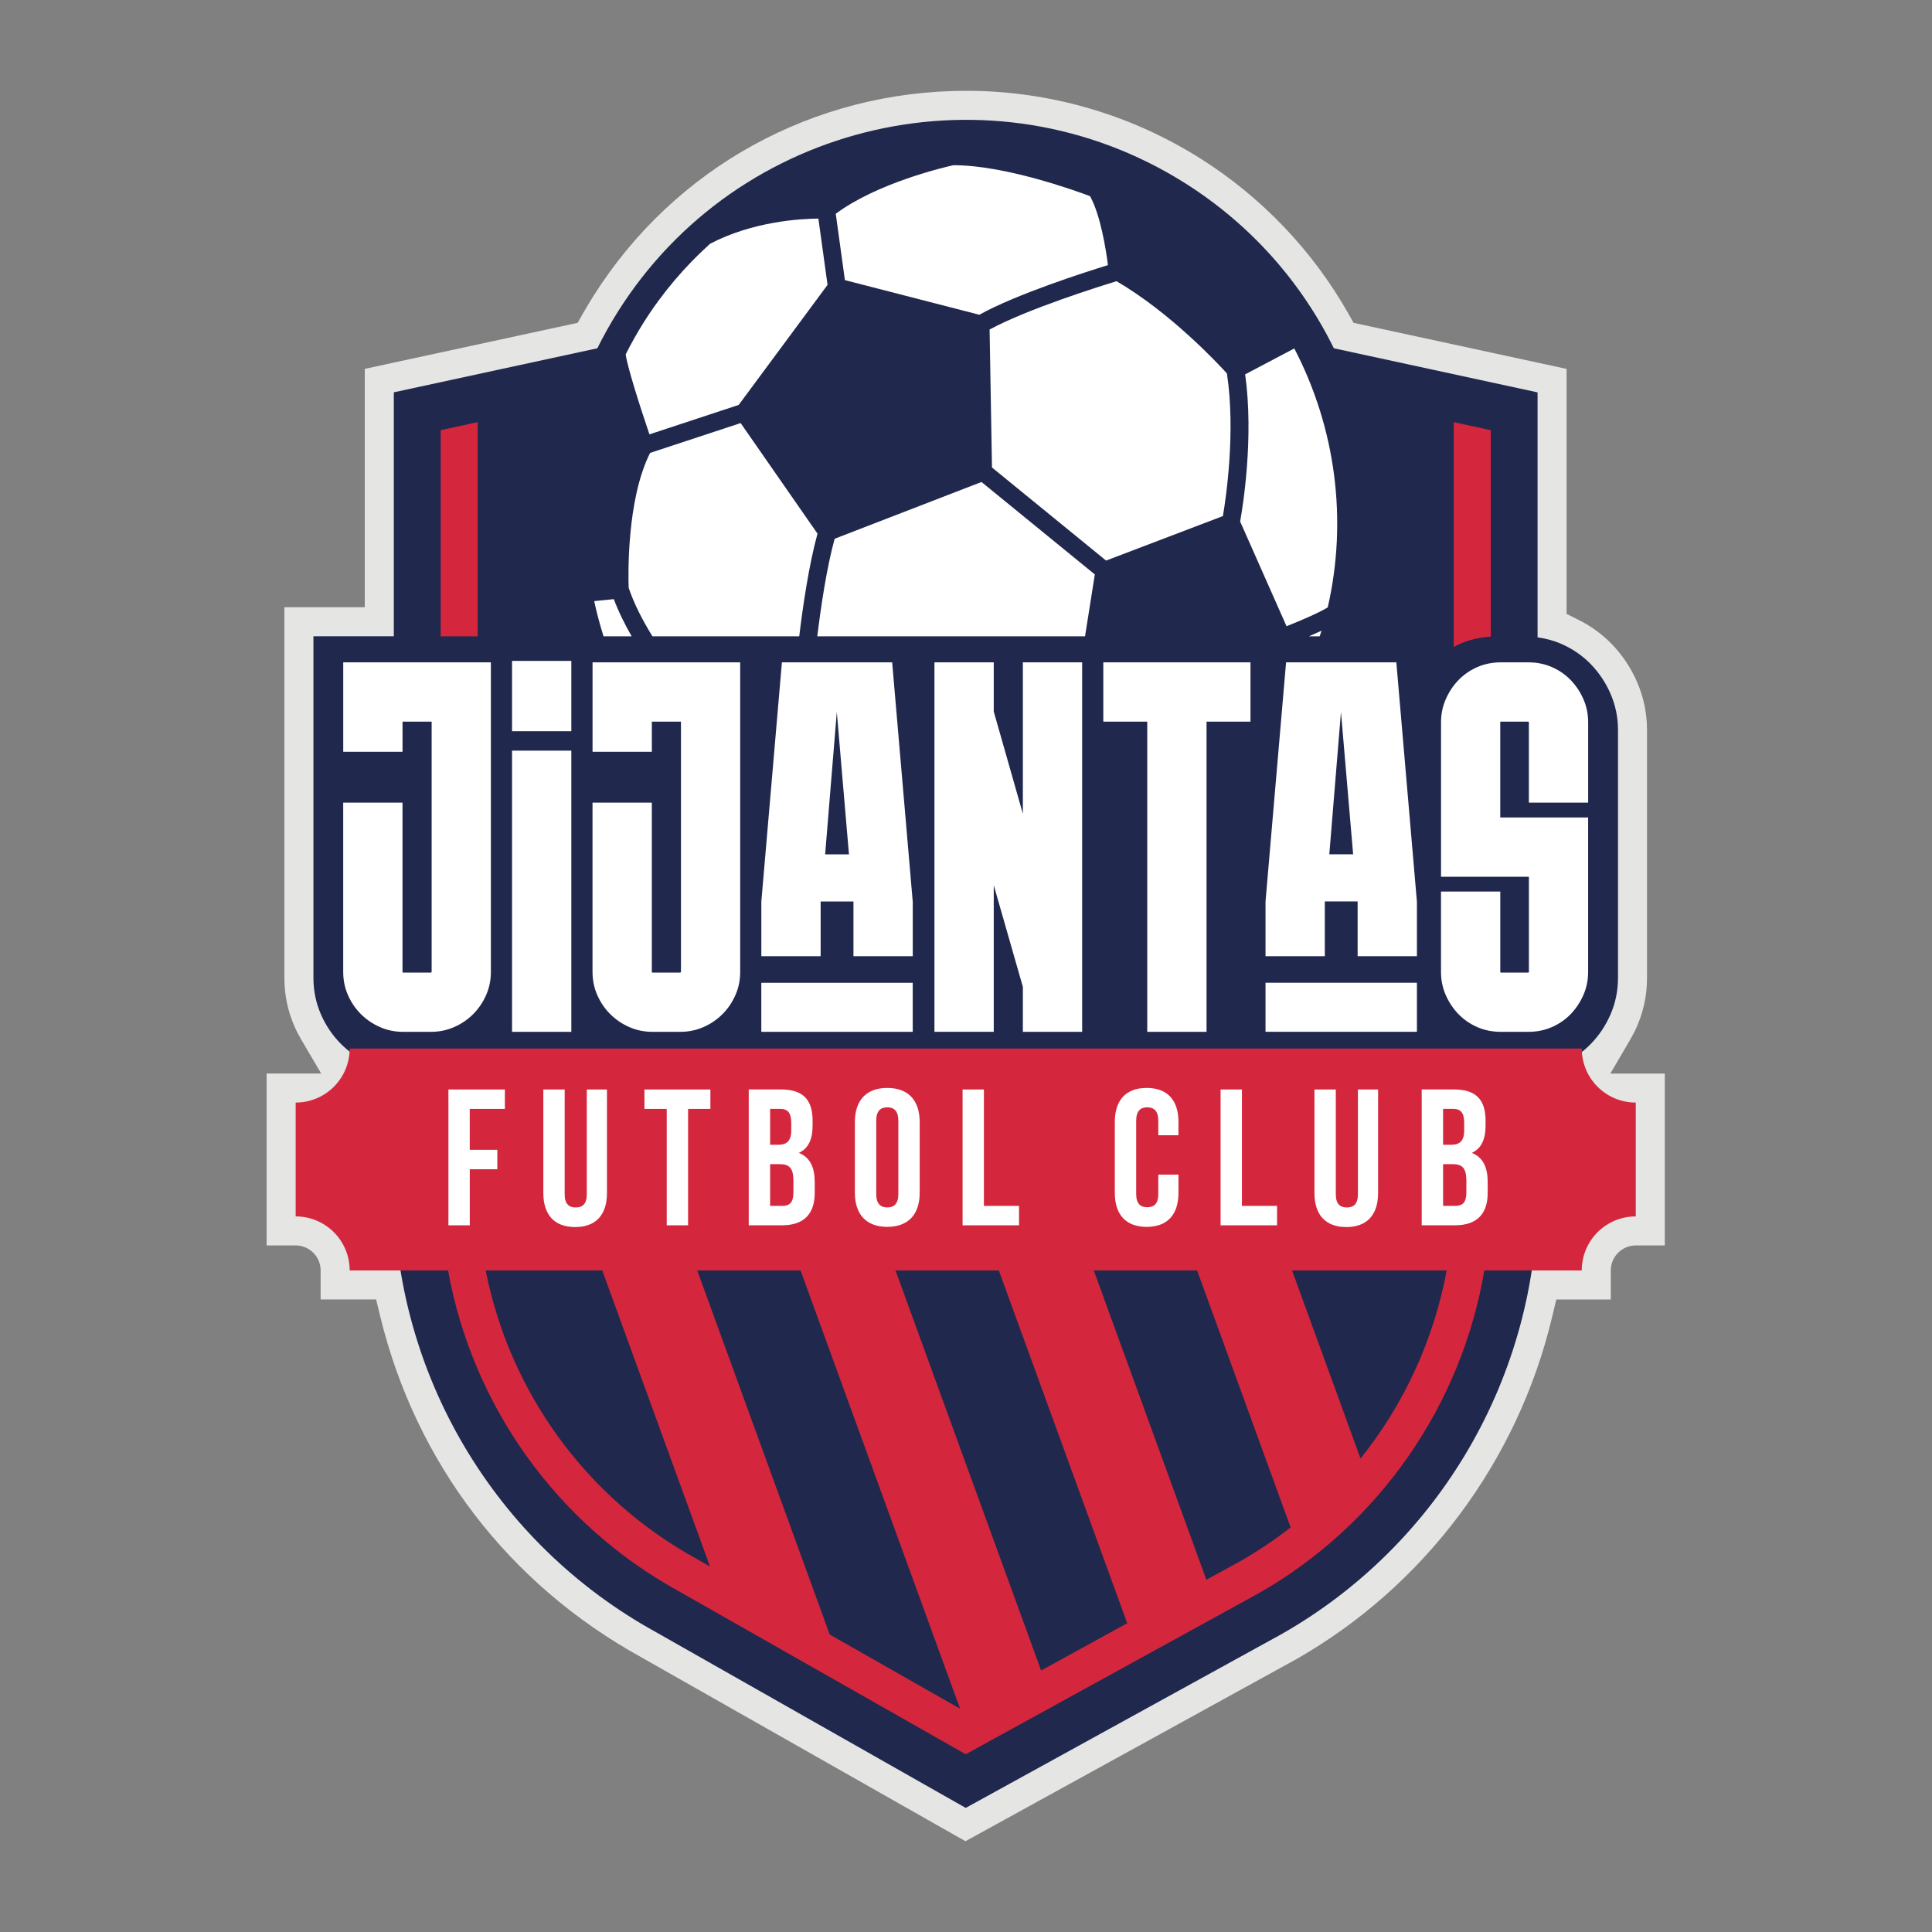
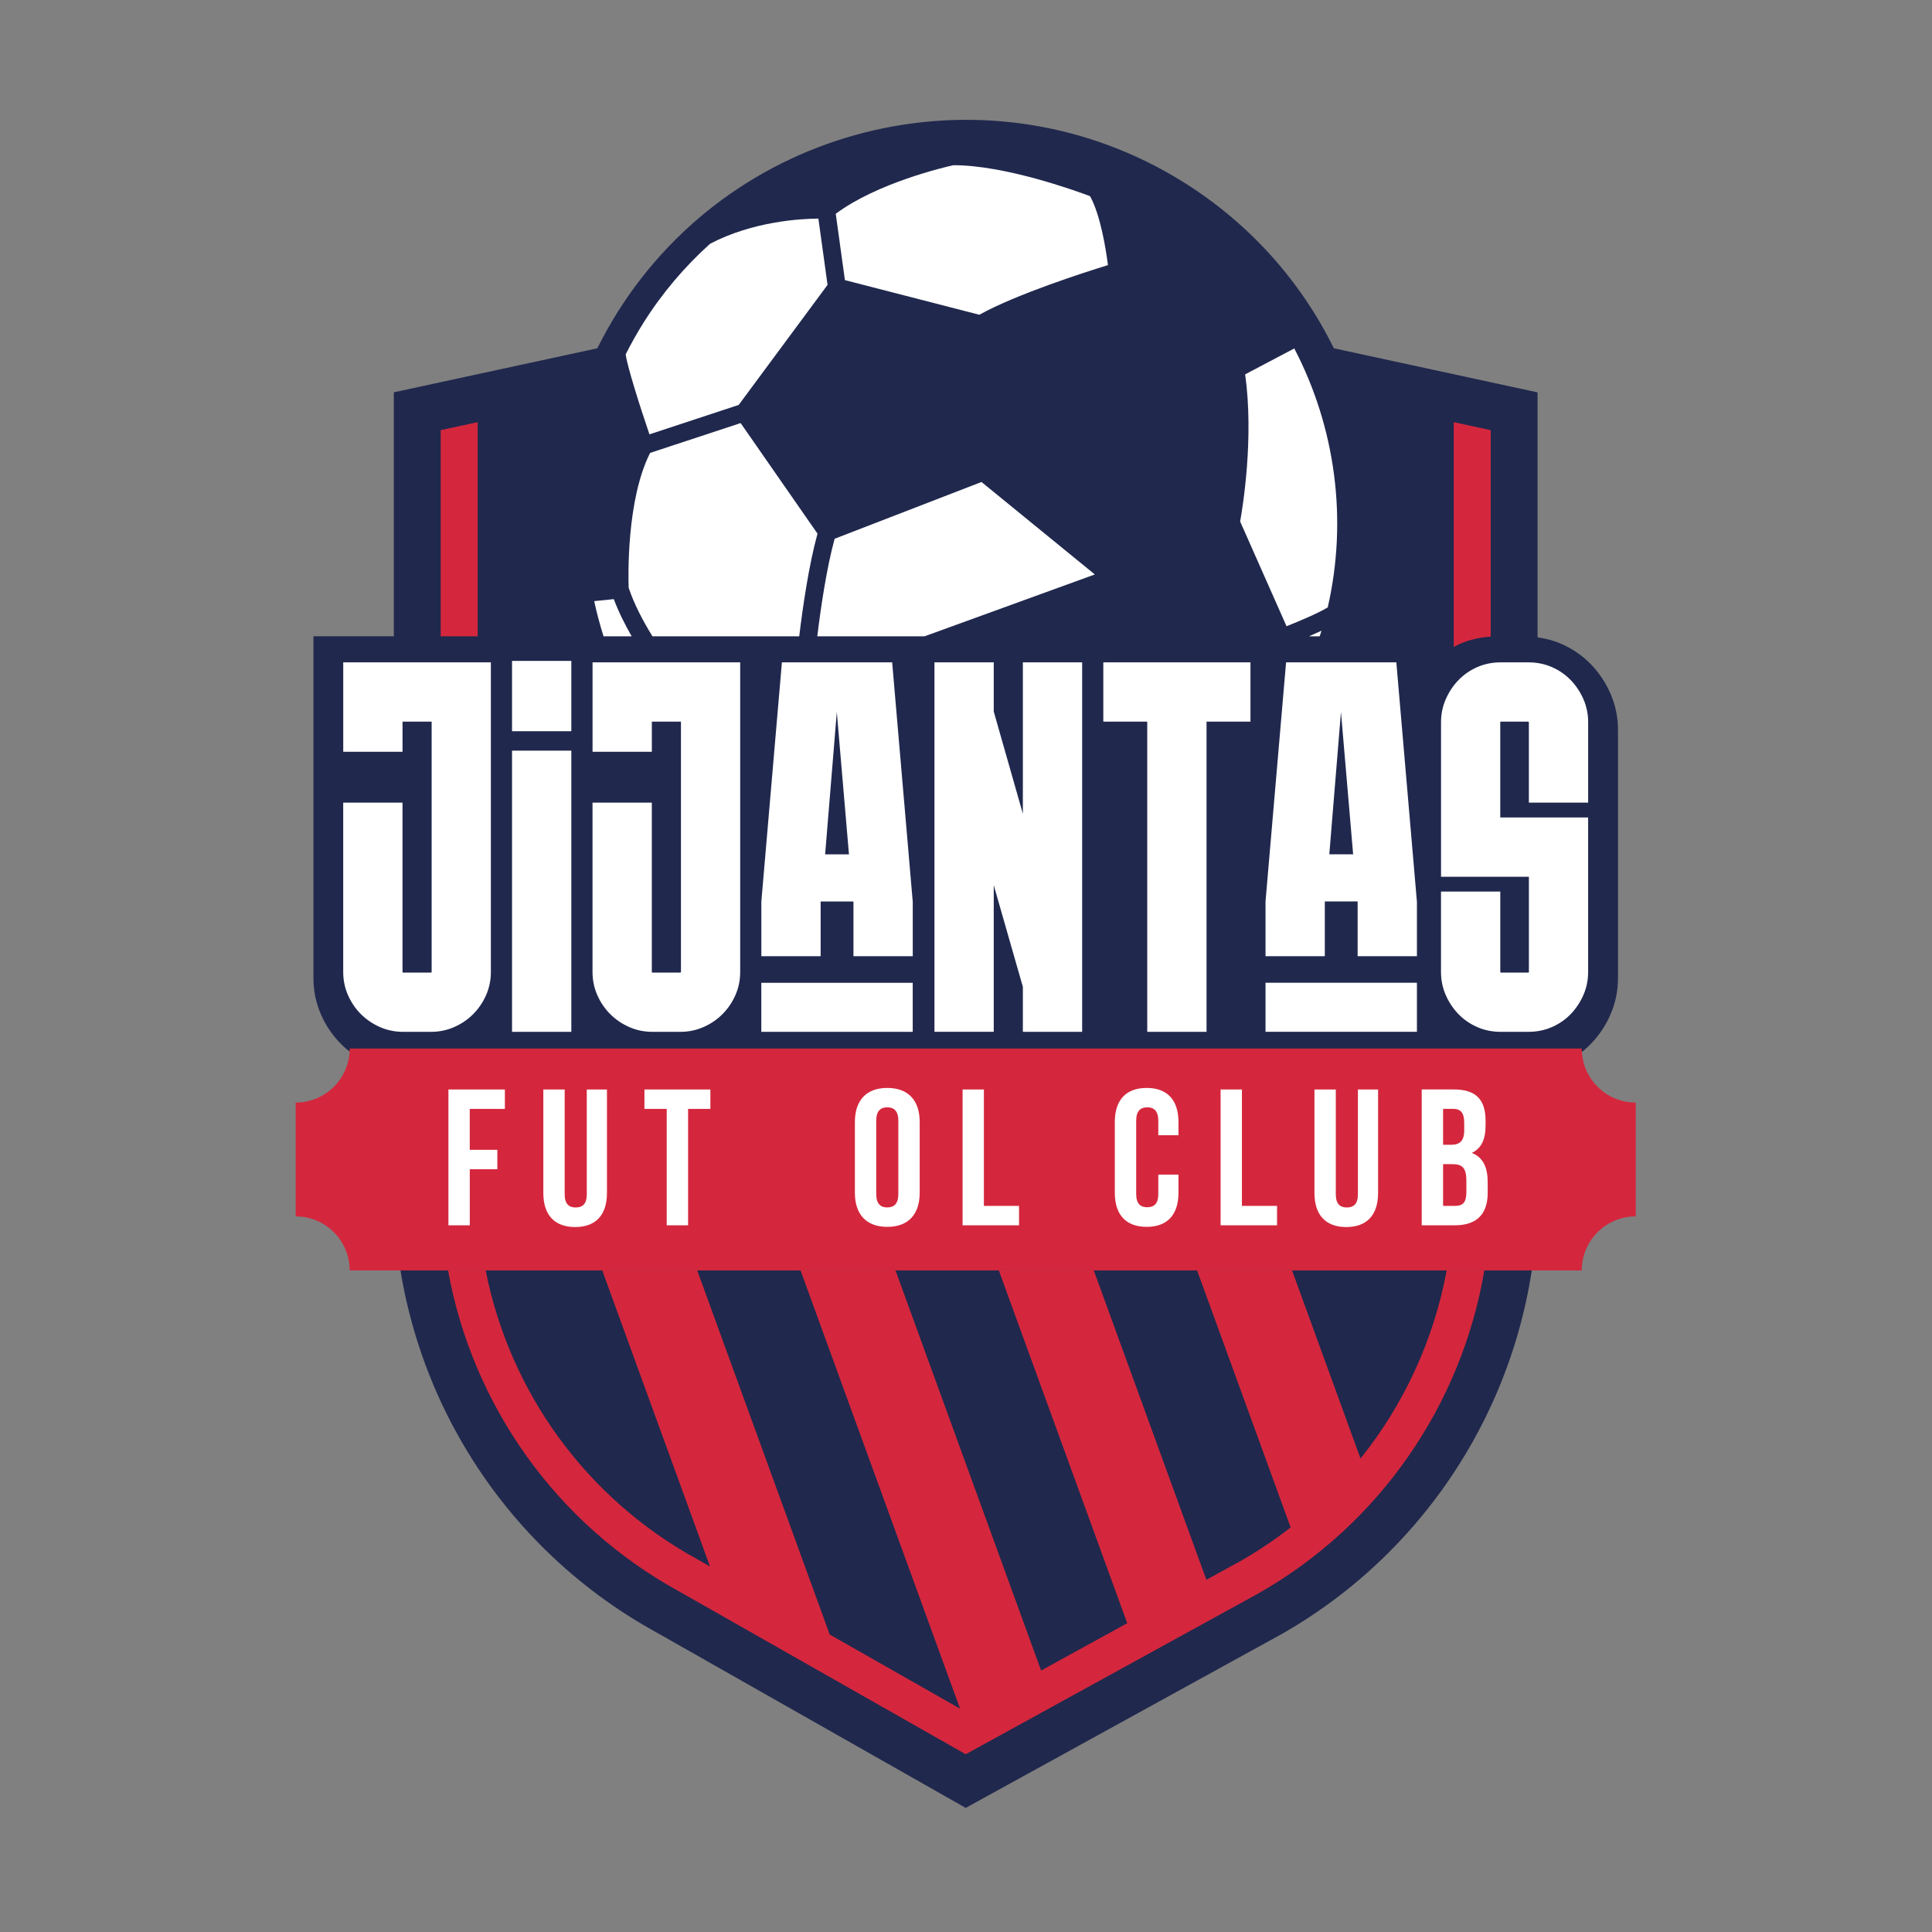
<svg xmlns="http://www.w3.org/2000/svg" width="1000" height="1000" viewBox="0 0 1000 1000" fill="none">
  <rect x="0" y="0" width="1000" height="1000" fill="#808080" stroke="none" />
  <g clip-path="url(#clip0_1_1810)">
-     <path d="M332.247 857.959C263.421 820.136 215.384 757.458 196.825 681.418L194.677 672.598H165.953V657.563C165.953 650.432 160.15 644.628 153.018 644.628H138V555.653H166.248L155.985 538.225C154.674 535.979 153.46 533.634 152.411 531.224C148.952 523.355 147.198 514.928 147.198 506.222V314.303H188.808V190.931L298.998 167.093L301.556 162.584C303.294 159.502 305.097 156.485 306.982 153.501C348.904 86.823 421.124 47 500.18 47C542.955 47 584.762 59.067 621.06 81.872C652.948 101.923 679.574 129.827 698.051 162.568L700.592 167.093L810.864 190.947V317.746L817.242 320.943C823.636 324.14 829.358 328.337 834.276 333.403C839.719 339.026 844.097 345.584 847.277 352.864C850.737 360.733 852.491 369.144 852.491 377.866V506.238C852.491 514.96 850.737 523.387 847.277 531.273C846.228 533.683 845.015 536.028 843.703 538.274L833.522 555.669H861.688V644.644H846.671C839.539 644.644 833.735 650.448 833.735 657.58V672.614H805.536L803.421 681.5C785.6 756.441 737.235 821.119 670.72 858.926L499.721 953.016L332.231 857.975L332.247 857.959Z" fill="#E5E5E4" />
    <path d="M833.522 358.897C831.046 353.257 827.669 348.208 823.488 343.879C819.176 339.42 814.028 335.862 808.208 333.305C804.29 331.583 800.142 330.485 795.846 329.894V203.096L690.41 180.274C673.606 146.222 647.505 116.252 613.076 94.611C513.739 32.163 382.12 62.182 319.688 161.519C315.836 167.65 312.327 173.913 309.179 180.274L203.842 203.063V329.337H162.231V506.222C162.231 512.862 163.559 519.239 166.183 525.191C168.707 530.929 172.2 536.061 176.544 540.405C180.905 544.766 186.02 548.258 191.775 550.783C195.628 552.472 199.694 553.57 203.858 554.177V615.264C203.858 710.863 255.896 798.838 339.674 844.875L499.852 935.769L663.31 845.826C745.071 799.363 795.863 712.077 795.863 618.035V554.21C800.158 553.62 804.322 552.505 808.224 550.8C814.061 548.242 819.193 544.684 823.504 540.225C827.685 535.897 831.062 530.847 833.522 525.224C836.145 519.256 837.473 512.862 837.473 506.238V377.866C837.473 371.226 836.145 364.848 833.522 358.897Z" fill="#20284D" />
    <path d="M506.919 162.896C526.33 152.157 561.858 140.795 573.482 137.221C572.482 129.434 569.662 111.317 564.202 101.53C556.48 98.628 519.953 85.446 493.458 85.512C489.081 86.479 454.111 94.611 432.584 110.645L437.322 144.993L506.902 162.912L506.919 162.896Z" fill="white" />
    <path d="M382.35 209.588L428.337 147.452L423.599 113.137C414.336 113.203 389.563 114.596 367.512 126.187C354.478 137.926 342.789 151.583 333.001 167.158C329.656 172.487 326.623 177.913 323.853 183.422C324.639 189.488 330.935 209.523 336.149 224.819L382.35 209.588Z" fill="white" />
-     <path d="M478.539 329.353H561.612L566.678 297.334L508.017 249.477L432.01 278.857C427.862 293.924 424.862 314.286 423.025 329.353H478.539Z" fill="white" />
-     <path d="M513.444 241.968L572.498 290.153L632.979 267.118C634.57 257.707 639.652 223.327 635.045 193.292C630.34 188.095 605.928 161.928 577.925 145.55C569.105 148.239 531.905 159.895 512.214 170.552L513.444 241.985V241.968Z" fill="white" />
+     <path d="M478.539 329.353L566.678 297.334L508.017 249.477L432.01 278.857C427.862 293.924 424.862 314.286 423.025 329.353H478.539Z" fill="white" />
    <path d="M665.884 324.14C672.36 321.582 682.262 317.418 687.23 314.385C697.69 268.856 691.214 221.196 669.917 180.356L644.488 193.767C649.079 226.508 643.275 262.265 641.898 269.922L665.9 324.123L665.884 324.14Z" fill="white" />
    <path d="M684.033 326.451C681.885 327.451 679.672 328.435 677.524 329.353H683.049C683.361 328.386 683.738 327.418 684.016 326.451H684.033Z" fill="white" />
    <path d="M401.778 329.354H413.681C415.55 313.877 418.681 292.367 423.141 276.218L383.35 218.983L336.493 234.427C324.214 258.724 325.197 298.646 325.394 304.237C328.263 312.778 332.788 321.402 337.707 329.354H401.762H401.778Z" fill="white" />
    <path d="M326.951 329.353C323.41 323.172 320.164 316.68 317.705 310.106L307.556 311.139C308.868 317.287 310.507 323.353 312.393 329.353H326.935H326.951Z" fill="white" />
    <path d="M180.988 542.733H818.717C818.717 558.177 831.227 570.687 846.671 570.687V629.61C831.227 629.61 818.717 642.119 818.717 657.563H180.988C180.988 642.119 168.478 629.61 153.034 629.61V570.687C168.478 570.687 180.988 558.177 180.988 542.733Z" fill="#D4273D" />
    <path d="M243.157 595.148H257.42V605.198H243.157V634.217H232.106V563.916H261.322V573.966H243.14V595.148H243.157Z" fill="white" />
    <path d="M292.276 563.916V618.15C292.276 623.167 294.489 624.987 297.998 624.987C301.506 624.987 303.719 623.183 303.719 618.15V563.916H314.163V617.445C314.163 628.692 308.54 635.119 297.702 635.119C286.865 635.119 281.226 628.692 281.226 617.445V563.916H292.276Z" fill="white" />
    <path d="M333.542 563.916H367.693V573.966H356.151V634.217H345.1V573.966H333.558V563.916H333.542Z" fill="white" />
-     <path d="M420.599 580.081V582.589C420.599 589.82 418.386 594.443 413.467 596.738C419.386 599.05 421.697 604.378 421.697 611.805V617.527C421.697 628.364 415.976 634.201 404.925 634.201H387.547V563.899H404.221C415.664 563.899 420.599 569.228 420.599 580.065V580.081ZM398.613 573.949V592.525H402.925C407.04 592.525 409.549 590.721 409.549 585.098V581.179C409.549 576.163 407.844 573.949 403.925 573.949H398.597H398.613ZM398.613 602.575V624.167H404.942C408.664 624.167 410.664 622.462 410.664 617.232V611.1C410.664 604.575 408.549 602.558 403.532 602.558H398.613V602.575Z" fill="white" />
    <path d="M442.486 580.786C442.486 569.539 448.405 563.112 459.258 563.112C470.112 563.112 476.03 569.539 476.03 580.786V617.347C476.03 628.594 470.112 635.02 459.258 635.02C448.405 635.02 442.486 628.594 442.486 617.347V580.786ZM453.537 618.035C453.537 623.052 455.75 624.97 459.258 624.97C462.767 624.97 464.98 623.069 464.98 618.035V580.081C464.98 575.064 462.767 573.146 459.258 573.146C455.75 573.146 453.537 575.048 453.537 580.081V618.035Z" fill="white" />
    <path d="M498.212 563.916H509.263V624.167H527.445V634.217H498.229V563.916H498.212Z" fill="white" />
    <path d="M609.977 608.002V617.347C609.977 628.594 604.353 635.02 593.5 635.02C582.646 635.02 577.023 628.594 577.023 617.347V580.786C577.023 569.539 582.646 563.112 593.5 563.112C604.353 563.112 609.977 569.539 609.977 580.786V587.606H599.533V580.081C599.533 575.064 597.32 573.146 593.811 573.146C590.303 573.146 588.09 575.048 588.09 580.081V618.035C588.09 623.052 590.303 624.872 593.811 624.872C597.32 624.872 599.533 623.069 599.533 618.035V607.985H609.977V608.002Z" fill="white" />
    <path d="M631.766 563.916H642.816V624.167H660.998V634.217H631.782V563.916H631.766Z" fill="white" />
    <path d="M691.41 563.916V618.15C691.41 623.167 693.623 624.987 697.132 624.987C700.64 624.987 702.854 623.183 702.854 618.15V563.916H713.297V617.445C713.297 628.692 707.674 635.119 696.837 635.119C686 635.119 680.36 628.692 680.36 617.445V563.916H691.41Z" fill="white" />
    <path d="M768.926 580.081V582.589C768.926 589.82 766.712 594.443 761.794 596.738C767.712 599.05 770.024 604.378 770.024 611.805V617.527C770.024 628.364 764.302 634.201 753.252 634.201H735.874V563.899H752.547C763.991 563.899 768.926 569.228 768.926 580.065V580.081ZM746.94 573.949V592.525H751.252C755.367 592.525 757.875 590.721 757.875 585.098V581.179C757.875 576.163 756.17 573.949 752.252 573.949H746.924H746.94ZM746.94 602.575V624.167H753.269C756.99 624.167 758.99 622.462 758.99 617.232V611.1C758.99 604.575 756.875 602.558 751.859 602.558H746.94V602.575Z" fill="white" />
    <path d="M755.564 333.305C760.564 331.108 765.958 329.878 771.598 329.517V222.655L752.449 218.507V334.879C753.465 334.337 754.482 333.78 755.564 333.305Z" fill="#D4273D" />
    <path d="M748.793 657.58C742.169 693.37 726.742 726.832 704.199 754.933L668.769 657.58H619.617L668.032 790.592C659.801 797.002 651.079 802.888 641.865 808.118L624.421 817.692L566.137 657.563H516.985L583.45 840.17L538.872 864.648L463.505 657.563H414.353L496.918 884.403L429.469 846.039L360.873 657.563H311.721L367.496 810.807L360.561 806.855C303.244 775.361 263.749 720.323 251.387 657.563H231.91C244.518 727.356 287.882 788.755 351.347 823.627L499.852 907.996L651.325 824.759C713.905 789.198 756.482 727.291 768.286 657.563H748.809L748.793 657.58Z" fill="#D4273D" />
    <path d="M247.239 329.353V218.507L228.09 222.639V329.353H247.239Z" fill="#D4273D" />
    <path d="M177.626 342.83H254.076V503.123C254.076 507.32 253.256 511.304 251.617 515.042C249.977 518.78 247.731 522.076 244.911 524.912C242.075 527.748 238.796 529.978 235.041 531.618C231.303 533.257 227.319 534.077 223.122 534.077H208.596C204.399 534.077 200.415 533.257 196.677 531.618C192.939 529.978 189.644 527.732 186.808 524.912C183.971 522.076 181.742 518.797 180.102 515.042C178.463 511.304 177.643 507.32 177.643 503.123V415.443H208.334V503.123C208.334 503.304 208.433 503.402 208.613 503.402H223.139L223.417 503.123V373.521H208.351V389.129H177.659V342.83H177.626ZM265.028 388.523H295.719V534.077H265.028V388.523ZM265.028 342.092H295.719V378.473H265.028V342.092ZM306.671 342.83H383.12V503.123C383.12 507.32 382.301 511.304 380.661 515.042C379.022 518.78 376.776 522.076 373.956 524.912C371.119 527.748 367.84 529.978 364.086 531.618C360.348 533.257 356.364 534.077 352.167 534.077H337.641C333.444 534.077 329.46 533.257 325.722 531.618C321.984 529.978 318.688 527.732 315.852 524.912C313.016 522.076 310.786 518.797 309.147 515.042C307.507 511.304 306.687 507.32 306.687 503.123V415.443H337.379V503.123C337.379 503.304 337.477 503.402 337.657 503.402H352.183L352.462 503.123V373.521H337.395V389.129H306.704V342.83H306.671ZM472.44 466.612V494.942H441.749V466.612H424.764V494.942H394.072V466.612L404.713 342.83H461.783L472.424 466.612H472.44ZM439.421 442.2L433.125 368.537L427.092 442.2H439.421ZM529.429 342.83H560.12V534.077H529.429V510.78L514.362 458.168V534.06H483.671V342.814H514.362V368.291L529.429 421.181V342.814V342.83ZM571.072 342.83H647.243V373.521H624.503V534.077H593.812V373.521H571.072V342.83ZM803.273 345.289C807.011 346.929 810.257 349.175 812.995 352.011C815.733 354.848 817.93 358.127 819.57 361.881C821.209 365.619 822.029 369.603 822.029 373.8V415.443H791.338V373.8L791.059 373.521H776.812C776.631 373.521 776.533 373.62 776.533 373.8V423.116H822.013V503.123C822.013 507.32 821.193 511.304 819.553 515.042C817.914 518.78 815.717 522.076 812.979 524.912C810.241 527.748 806.995 529.978 803.257 531.618C799.519 533.257 795.453 534.077 791.059 534.077H776.812C772.434 534.077 768.352 533.257 764.614 531.618C760.876 529.978 757.63 527.732 754.892 524.912C752.154 522.076 749.957 518.797 748.317 515.042C746.678 511.304 745.858 507.32 745.858 503.123V461.48H776.549V503.123C776.549 503.304 776.631 503.402 776.828 503.402H791.075C791.256 503.402 791.354 503.32 791.354 503.123V453.807H745.875V373.8C745.875 369.603 746.694 365.635 748.334 361.881C749.973 358.143 752.17 354.848 754.908 352.011C757.646 349.175 760.892 346.945 764.63 345.289C768.368 343.65 772.434 342.83 776.828 342.83H791.075C795.453 342.83 799.519 343.65 803.273 345.289ZM472.424 508.681H394.056V534.077H472.424V508.681ZM733.398 466.595V494.926H702.707V466.595H685.722V494.926H655.03V466.595L665.671 342.814H722.741L733.382 466.595H733.398ZM700.379 442.183L694.083 368.521L688.05 442.183H700.379ZM733.398 508.665H655.03V534.06H733.398V508.665Z" fill="white" />
  </g>
  <defs>
    <clipPath id="clip0_1_1810">
      <rect width="723.688" height="906" fill="white" transform="translate(138 47)" />
    </clipPath>
  </defs>
</svg>